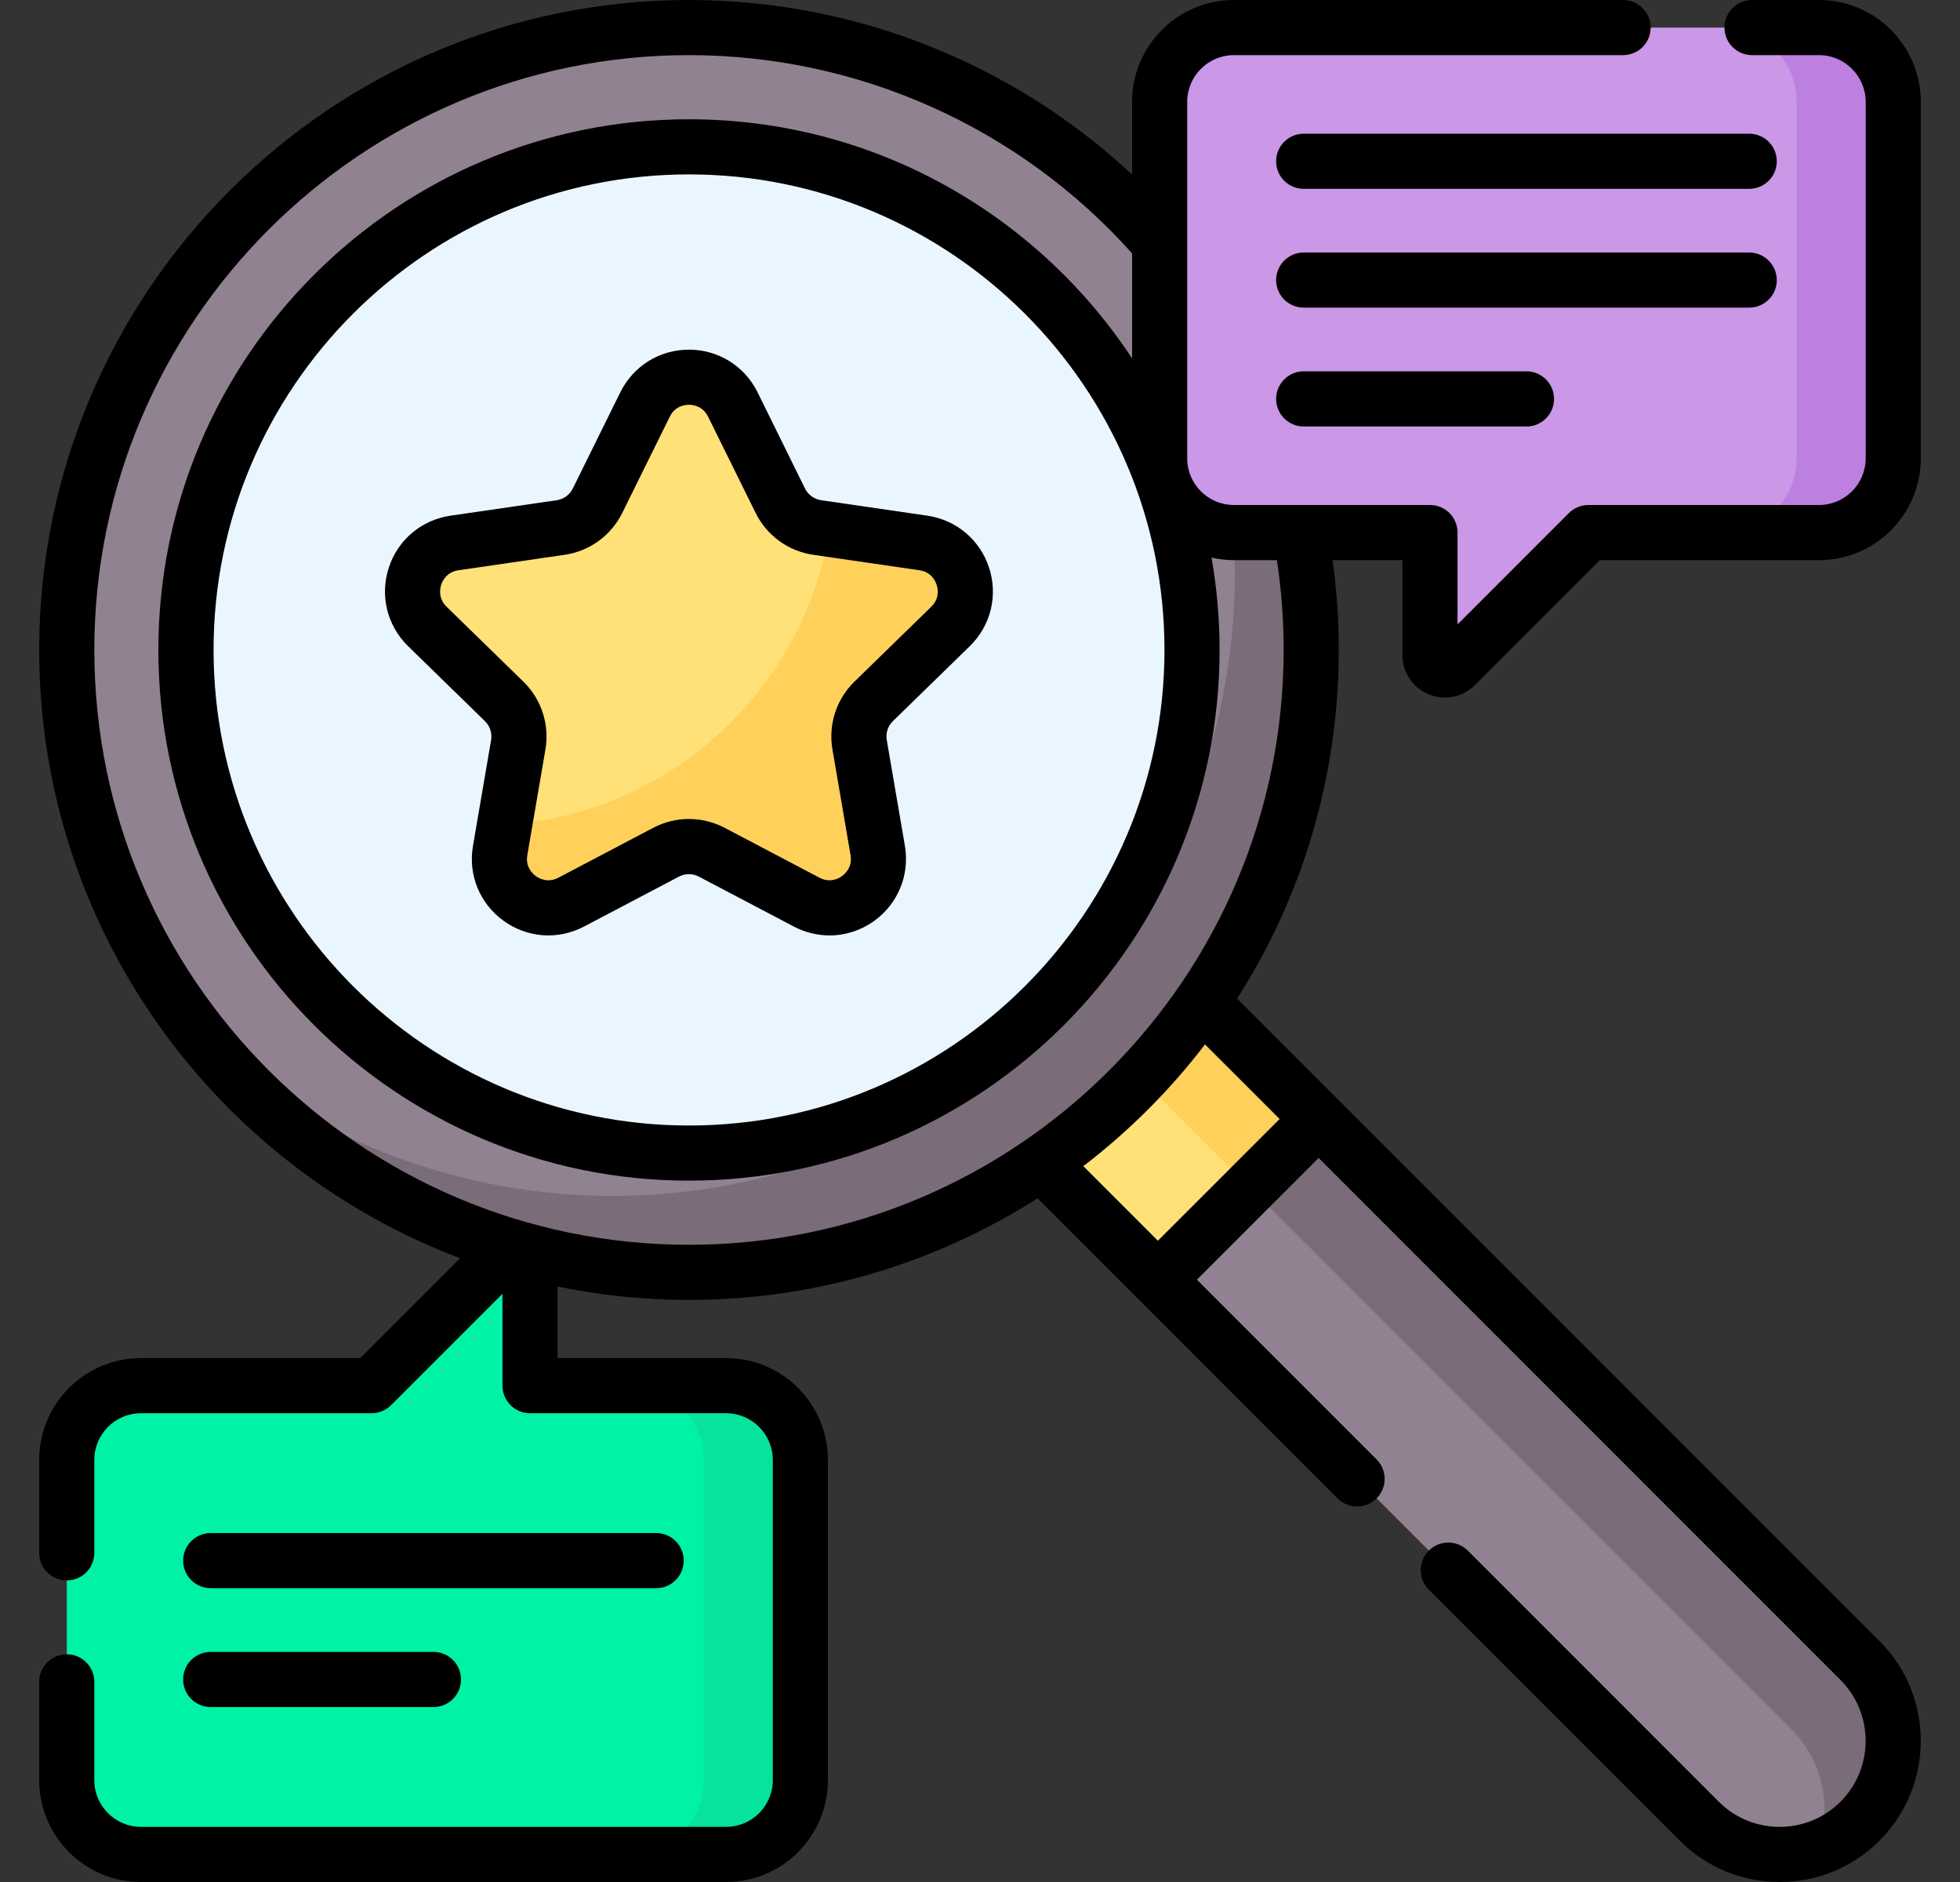
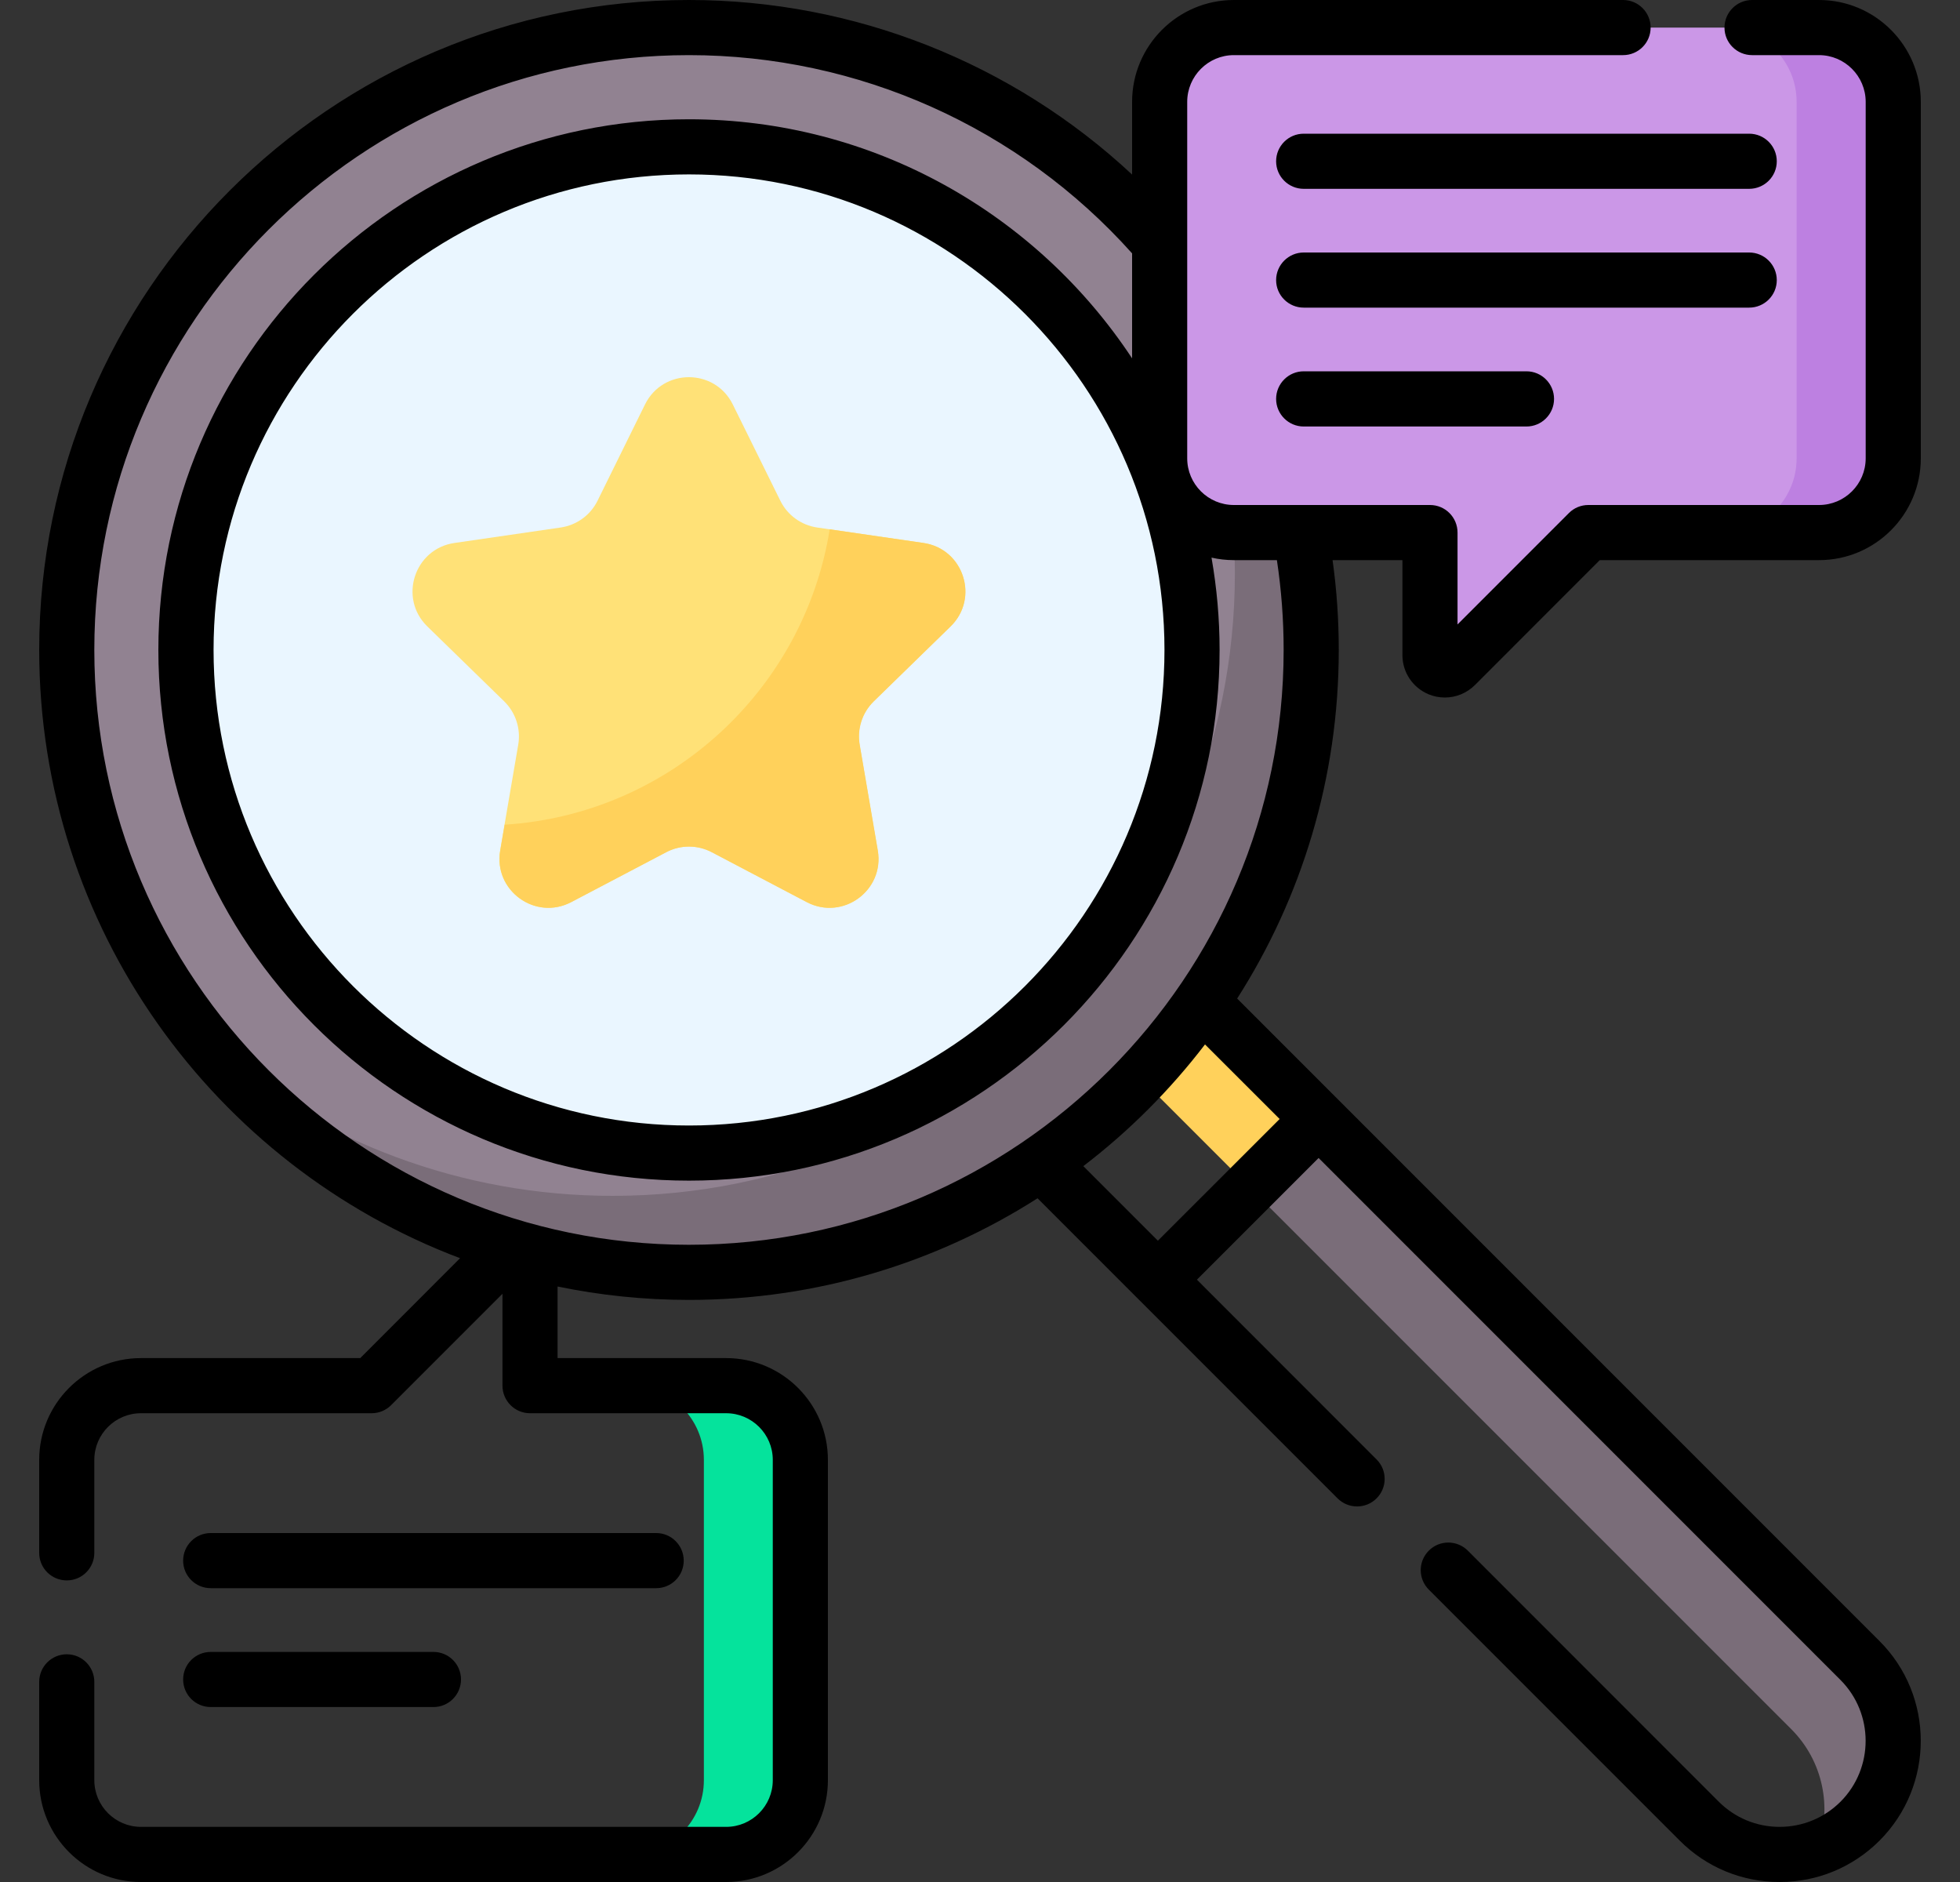
<svg xmlns="http://www.w3.org/2000/svg" width="25" height="24" viewBox="0 0 25 24" fill="none">
  <rect x="0" y="0" width="25" height="24" fill="#333333" stroke="none" />
  <g clip-path="url(#clip0_32301_140808)">
-     <path d="M12.973 14.526L15.022 12.477L16.814 14.27L14.765 16.319L12.973 14.526Z" fill="#FFE177" />
-     <path d="M16.819 14.27L14.77 16.319L21.675 23.224C22.241 23.79 23.158 23.79 23.724 23.224C24.29 22.659 24.29 21.741 23.724 21.175L16.819 14.27Z" fill="#918291" />
    <path d="M14.148 13.352L15.023 12.477L16.816 14.27L15.941 15.145L14.148 13.352Z" fill="#FFD15B" />
    <path d="M23.722 21.175L16.816 14.27L15.941 15.145L22.847 22.05C23.256 22.459 23.369 23.053 23.186 23.564C23.382 23.494 23.565 23.381 23.722 23.224C24.288 22.659 24.288 21.741 23.722 21.175Z" fill="#7A6D79" />
    <path d="M8.788 16.225C13.171 16.225 16.725 12.672 16.725 8.288C16.725 3.905 13.171 0.352 8.788 0.352C4.405 0.352 0.852 3.905 0.852 8.288C0.852 12.672 4.405 16.225 8.788 16.225Z" fill="#918291" />
    <path d="M13.892 2.21C15.052 3.59 15.751 5.37 15.751 7.314C15.751 11.697 12.197 15.25 7.814 15.25C5.871 15.25 4.091 14.551 2.711 13.392C4.167 15.124 6.349 16.225 8.789 16.225C13.172 16.225 16.726 12.672 16.726 8.289C16.726 5.849 15.624 3.666 13.892 2.21Z" fill="#7A6D79" />
    <path d="M8.787 14.705C12.331 14.705 15.203 11.832 15.203 8.288C15.203 4.745 12.331 1.872 8.787 1.872C5.244 1.872 2.371 4.745 2.371 8.288C2.371 11.832 5.244 14.705 8.787 14.705Z" fill="#EAF6FF" />
    <path d="M23.203 0.352H15.74C15.217 0.352 14.793 0.776 14.793 1.299V5.845C14.793 6.368 15.217 6.792 15.74 6.792H18.242V8.354C18.242 8.523 18.446 8.607 18.565 8.488L20.261 6.792H23.203C23.726 6.792 24.15 6.368 24.15 5.845V1.299C24.15 0.776 23.726 0.352 23.203 0.352Z" fill="#CB97E7" />
    <path d="M23.2 0.352H21.969C22.492 0.352 22.916 0.776 22.916 1.299V5.845C22.916 6.368 22.492 6.792 21.969 6.792H23.2C23.723 6.792 24.147 6.368 24.147 5.845V1.299C24.147 0.776 23.723 0.352 23.2 0.352Z" fill="#BD80E1" />
-     <path d="M1.799 23.649H9.262C9.785 23.649 10.209 23.225 10.209 22.702V18.617C10.209 18.094 9.785 17.67 9.262 17.67H6.76V16.108C6.76 15.939 6.556 15.855 6.437 15.974L4.741 17.67H1.799C1.276 17.67 0.852 18.094 0.852 18.617V22.702C0.852 23.225 1.276 23.649 1.799 23.649Z" fill="#00F2A6" />
    <path d="M9.262 17.67H8.031C8.554 17.67 8.978 18.094 8.978 18.617V22.702C8.978 23.225 8.554 23.649 8.031 23.649H9.262C9.785 23.649 10.209 23.225 10.209 22.702V18.617C10.209 18.094 9.785 17.67 9.262 17.67Z" fill="#05E39C" />
    <path d="M9.347 5.158L9.953 6.385C10.044 6.57 10.22 6.697 10.423 6.727L11.777 6.924C12.29 6.998 12.494 7.628 12.123 7.989L11.144 8.944C10.996 9.088 10.929 9.295 10.964 9.497L11.195 10.846C11.283 11.356 10.747 11.745 10.289 11.504L9.078 10.867C8.896 10.772 8.679 10.772 8.497 10.867L7.285 11.504C6.827 11.745 6.292 11.356 6.379 10.846L6.61 9.497C6.645 9.295 6.578 9.088 6.431 8.944L5.451 7.989C5.08 7.628 5.285 6.998 5.797 6.924L7.151 6.727C7.355 6.697 7.531 6.57 7.622 6.385L8.227 5.158C8.456 4.694 9.118 4.694 9.347 5.158Z" fill="#FFE177" />
    <path d="M12.125 7.989C12.496 7.628 12.291 6.998 11.779 6.924L10.583 6.75C10.255 8.798 8.543 10.383 6.437 10.517L6.381 10.846C6.293 11.356 6.829 11.745 7.287 11.504L8.498 10.868C8.68 10.772 8.897 10.772 9.079 10.868L10.29 11.504C10.749 11.745 11.284 11.356 11.197 10.846L10.966 9.497C10.931 9.295 10.998 9.088 11.145 8.944L12.125 7.989Z" fill="#FFD15B" />
    <path d="M18.222 8.854C18.289 8.882 18.36 8.895 18.43 8.895C18.57 8.895 18.708 8.84 18.812 8.737L20.405 7.143H23.202C23.918 7.143 24.5 6.561 24.5 5.845V1.299C24.5 0.583 23.918 0 23.202 0H22.348C22.154 0 21.996 0.158 21.996 0.352C21.996 0.546 22.154 0.703 22.348 0.703H23.202C23.53 0.703 23.797 0.971 23.797 1.299V5.845C23.797 6.173 23.53 6.44 23.202 6.44H20.259C20.166 6.44 20.076 6.477 20.011 6.543L18.591 7.963V6.792C18.591 6.597 18.434 6.44 18.24 6.44H15.738C15.41 6.44 15.143 6.173 15.143 5.845V1.299C15.143 0.971 15.41 0.703 15.738 0.703H20.703C20.897 0.703 21.054 0.546 21.054 0.352C21.054 0.158 20.897 0 20.703 0H15.738C15.022 0 14.44 0.583 14.44 1.299V2.226C12.913 0.802 10.897 0 8.788 0C4.218 0 0.5 3.718 0.5 8.288C0.5 11.831 2.735 14.862 5.868 16.045L4.595 17.319H1.798C1.082 17.319 0.5 17.901 0.5 18.617V19.803C0.5 19.997 0.657 20.154 0.852 20.154C1.046 20.154 1.203 19.997 1.203 19.803V18.617C1.203 18.289 1.47 18.022 1.798 18.022H4.741C4.834 18.022 4.923 17.985 4.989 17.919L6.409 16.499V17.67C6.409 17.864 6.566 18.022 6.76 18.022H9.262C9.59 18.022 9.857 18.289 9.857 18.617V22.701C9.857 23.03 9.59 23.297 9.262 23.297H1.798C1.47 23.297 1.203 23.03 1.203 22.701V21.448C1.203 21.254 1.046 21.096 0.852 21.096C0.657 21.096 0.5 21.254 0.5 21.448V22.701C0.5 23.418 1.082 24 1.798 24H9.262C9.978 24 10.56 23.418 10.56 22.701V18.617C10.56 17.901 9.978 17.319 9.262 17.319H7.112V16.406C7.653 16.518 8.214 16.577 8.788 16.577C10.423 16.577 11.948 16.101 13.234 15.281L17.061 19.108C17.198 19.245 17.421 19.245 17.558 19.108C17.696 18.971 17.696 18.748 17.558 18.611L15.267 16.319L16.819 14.767L23.476 21.424C23.903 21.852 23.903 22.548 23.476 22.976C23.268 23.183 22.992 23.297 22.699 23.297C22.406 23.297 22.131 23.183 21.923 22.976L18.722 19.774C18.584 19.637 18.362 19.637 18.225 19.774C18.087 19.912 18.087 20.134 18.225 20.272L21.426 23.473C21.766 23.813 22.218 24 22.7 24C23.18 24 23.632 23.813 23.973 23.473C24.675 22.771 24.675 21.628 23.973 20.927L15.78 12.734C16.601 11.449 17.076 9.923 17.076 8.288C17.076 7.904 17.05 7.521 16.997 7.143H17.888V8.354C17.888 8.573 18.019 8.769 18.222 8.854ZM14.853 8.288C14.853 11.633 12.132 14.353 8.788 14.353C5.444 14.353 2.724 11.633 2.724 8.288C2.724 4.944 5.444 2.224 8.788 2.224C12.132 2.224 14.853 4.945 14.853 8.288ZM16.322 14.27L14.769 15.822L13.818 14.871C14.402 14.424 14.924 13.902 15.37 13.319L16.322 14.27ZM16.373 8.288C16.373 12.471 12.97 15.874 8.788 15.874C4.606 15.874 1.203 12.471 1.203 8.288C1.203 4.106 4.606 0.703 8.788 0.703C10.948 0.703 13.001 1.623 14.44 3.231V4.57C13.228 2.734 11.147 1.521 8.788 1.521C5.056 1.521 2.02 4.557 2.02 8.289C2.02 12.02 5.056 15.056 8.788 15.056C12.52 15.056 15.556 12.02 15.556 8.288C15.556 7.887 15.52 7.494 15.453 7.111C15.545 7.132 15.64 7.143 15.738 7.143H16.287C16.344 7.52 16.373 7.904 16.373 8.288Z" fill="black" />
    <path d="M22.311 1.705H16.629C16.435 1.705 16.277 1.862 16.277 2.057C16.277 2.251 16.435 2.408 16.629 2.408H22.311C22.505 2.408 22.663 2.251 22.663 2.057C22.663 1.862 22.505 1.705 22.311 1.705Z" fill="black" />
    <path d="M22.663 3.572C22.663 3.378 22.505 3.22 22.311 3.22H16.629C16.435 3.22 16.277 3.378 16.277 3.572C16.277 3.766 16.435 3.923 16.629 3.923H22.311C22.505 3.923 22.663 3.766 22.663 3.572Z" fill="black" />
    <path d="M16.629 4.735C16.435 4.735 16.277 4.893 16.277 5.087C16.277 5.281 16.435 5.439 16.629 5.439H19.47C19.664 5.439 19.822 5.281 19.822 5.087C19.822 4.893 19.664 4.735 19.47 4.735H16.629Z" fill="black" />
    <path d="M2.688 21.769H5.529C5.723 21.769 5.88 21.611 5.88 21.417C5.88 21.223 5.723 21.066 5.529 21.066H2.688C2.493 21.066 2.336 21.223 2.336 21.417C2.336 21.611 2.493 21.769 2.688 21.769Z" fill="black" />
    <path d="M2.688 20.253H8.37C8.564 20.253 8.721 20.096 8.721 19.902C8.721 19.708 8.564 19.55 8.37 19.55H2.688C2.493 19.55 2.336 19.708 2.336 19.902C2.336 20.096 2.493 20.253 2.688 20.253Z" fill="black" />
-     <path d="M11.828 6.576L10.474 6.379C10.385 6.366 10.308 6.31 10.268 6.23L9.663 5.003C9.497 4.667 9.162 4.459 8.787 4.459C8.413 4.459 8.078 4.667 7.912 5.003L7.306 6.23C7.267 6.31 7.19 6.366 7.101 6.379L5.747 6.576C5.376 6.63 5.074 6.884 4.959 7.24C4.843 7.596 4.938 7.98 5.206 8.241L6.185 9.196C6.25 9.259 6.279 9.349 6.264 9.438L6.033 10.786C5.969 11.155 6.118 11.521 6.421 11.741C6.724 11.961 7.118 11.99 7.449 11.816L8.66 11.179C8.74 11.137 8.835 11.137 8.914 11.179L10.126 11.816C10.27 11.891 10.425 11.929 10.581 11.929C10.782 11.929 10.982 11.866 11.154 11.741C11.456 11.521 11.605 11.155 11.542 10.786L11.311 9.438C11.295 9.349 11.325 9.259 11.389 9.196L12.369 8.241C12.637 7.98 12.732 7.596 12.616 7.24C12.5 6.884 12.198 6.63 11.828 6.576ZM11.878 7.738L10.898 8.693C10.668 8.917 10.563 9.24 10.618 9.557L10.849 10.905C10.875 11.056 10.782 11.142 10.74 11.172C10.699 11.202 10.588 11.264 10.453 11.193L9.242 10.556C9.099 10.482 8.943 10.444 8.787 10.444C8.631 10.444 8.475 10.482 8.333 10.556L7.122 11.193C6.986 11.264 6.876 11.202 6.834 11.172C6.793 11.142 6.7 11.056 6.726 10.905L6.957 9.557C7.011 9.24 6.906 8.917 6.676 8.693L5.697 7.738C5.587 7.631 5.612 7.506 5.627 7.458C5.643 7.409 5.696 7.294 5.848 7.272L7.202 7.075C7.52 7.029 7.795 6.829 7.937 6.541L8.543 5.314C8.61 5.177 8.736 5.162 8.787 5.162C8.838 5.162 8.965 5.177 9.032 5.314L9.638 6.541C9.78 6.829 10.055 7.029 10.373 7.075L11.727 7.272C11.879 7.294 11.932 7.409 11.947 7.458C11.963 7.506 11.988 7.631 11.878 7.738Z" fill="black" />
  </g>
  <defs>
    <clipPath id="clip0_32301_140808">
      <rect width="24" height="24" fill="white" transform="translate(0.5 0)" />
    </clipPath>
  </defs>
</svg>